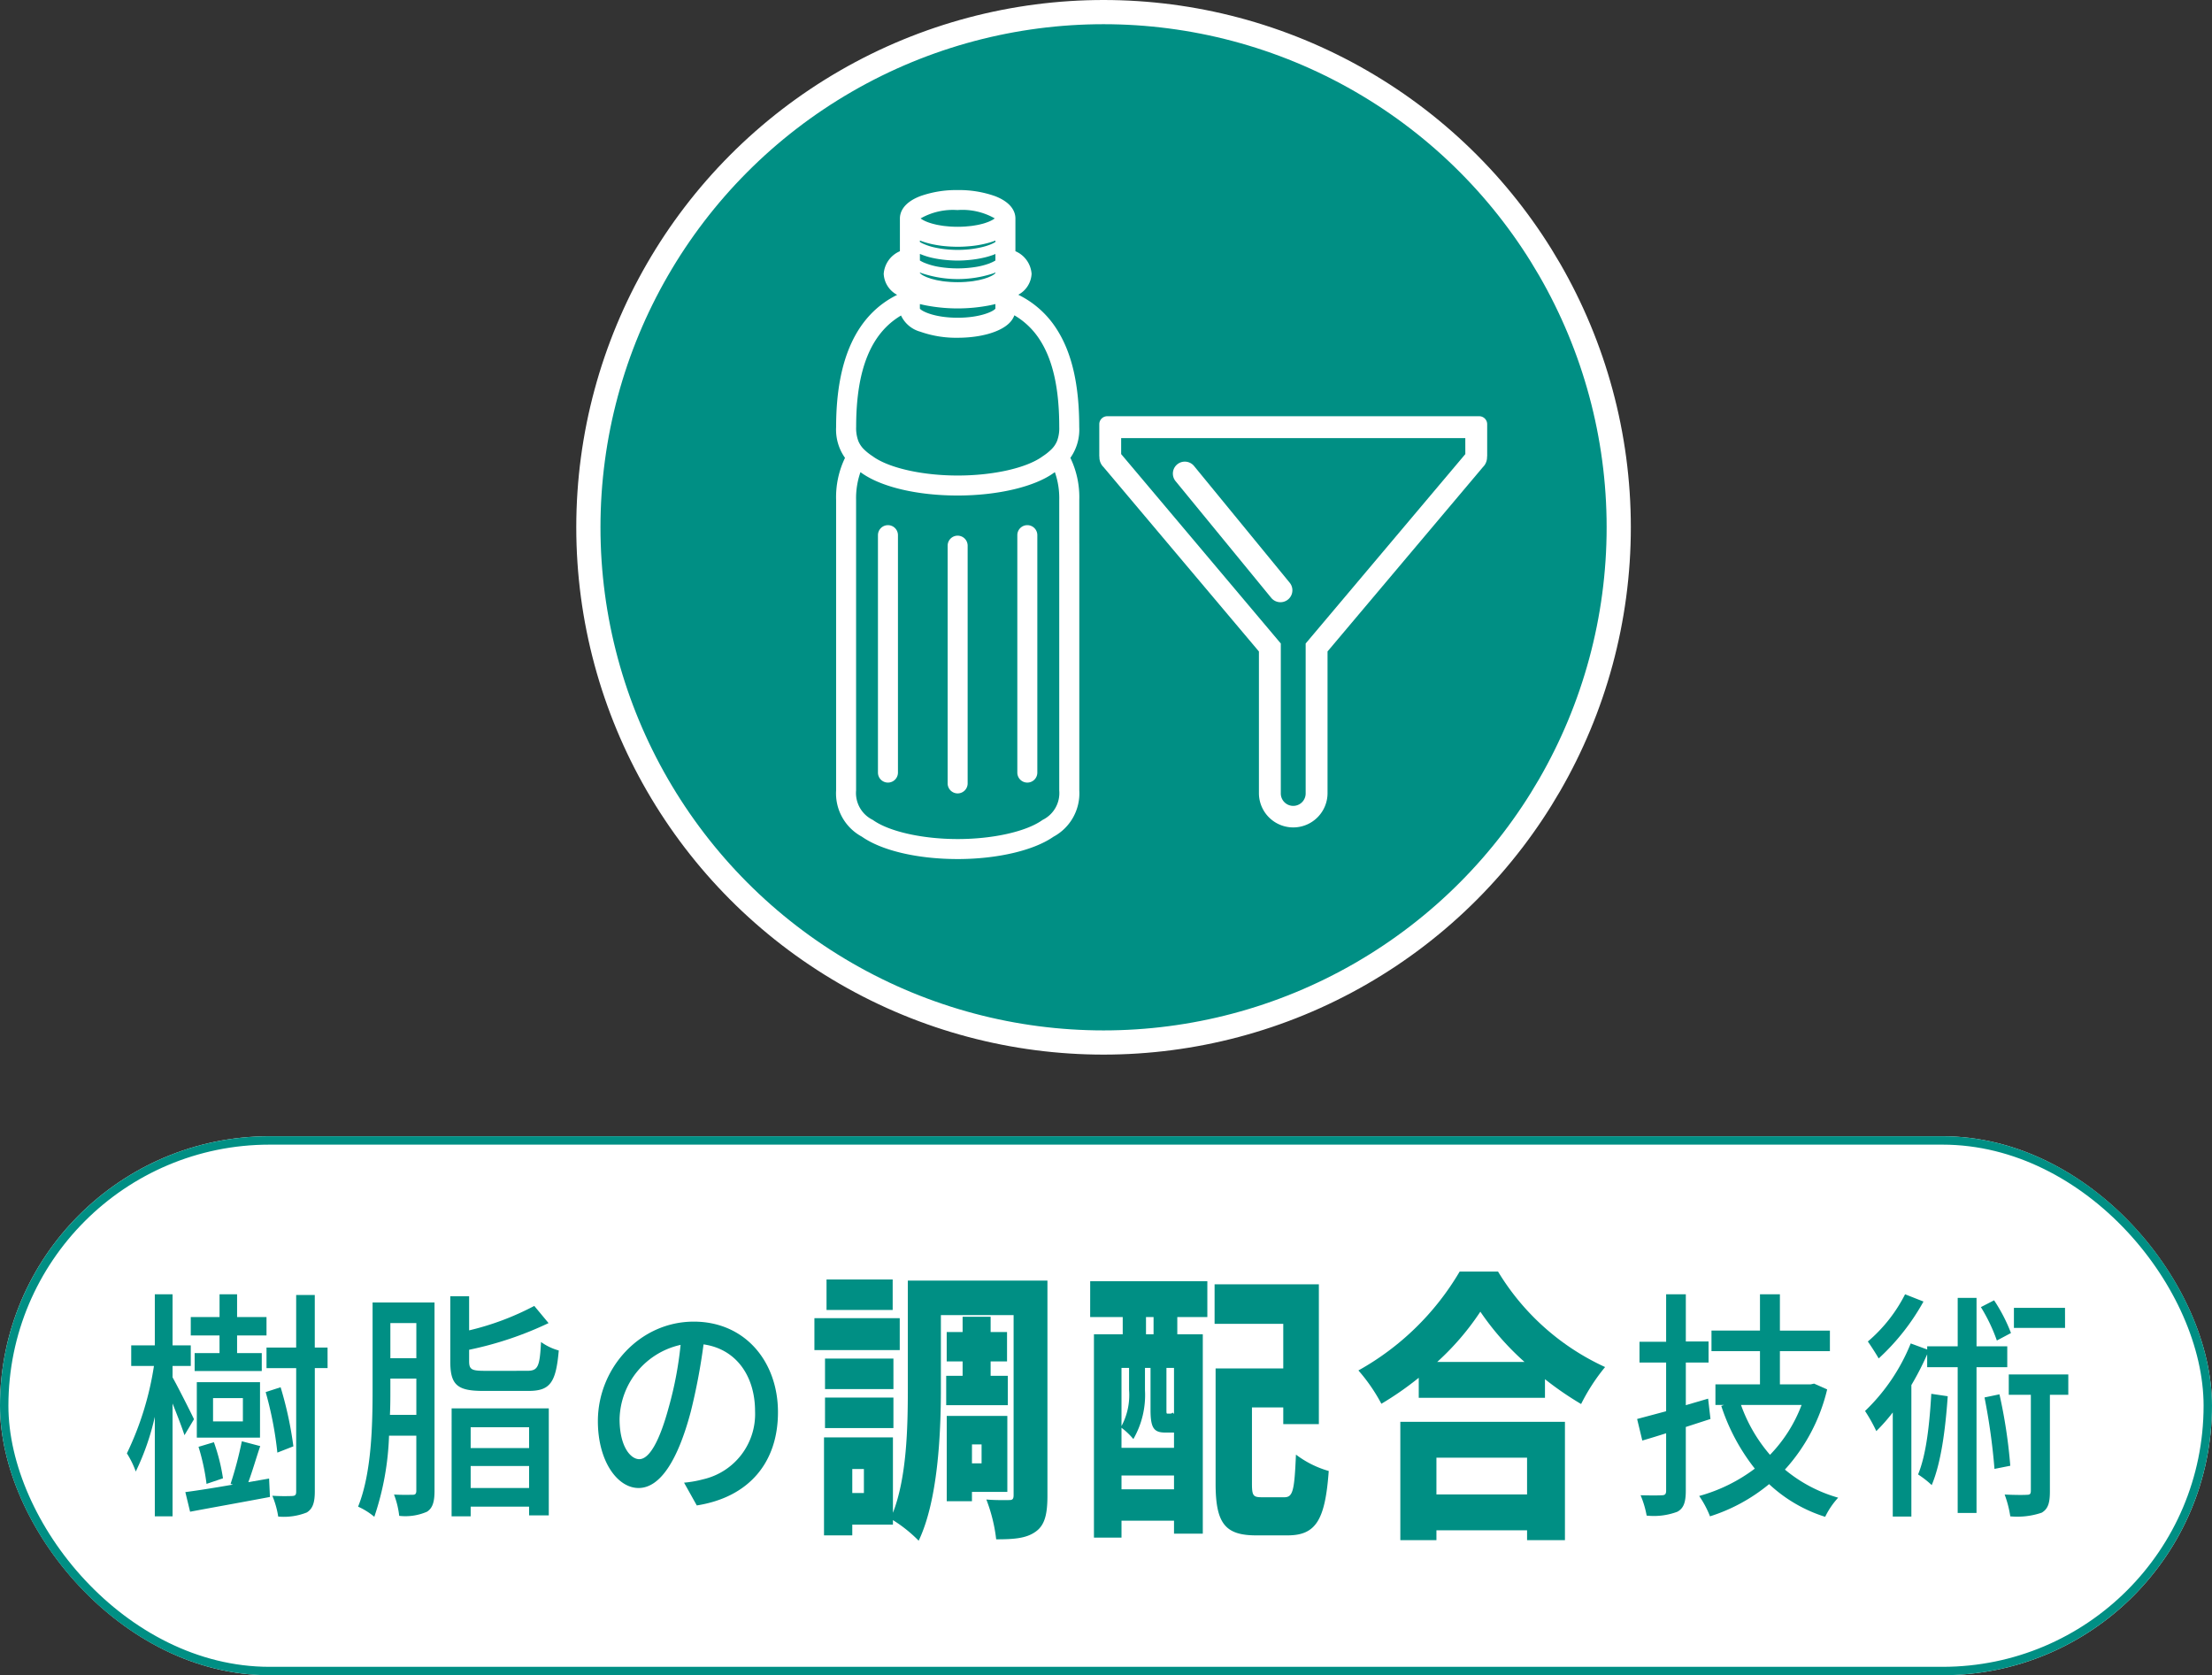
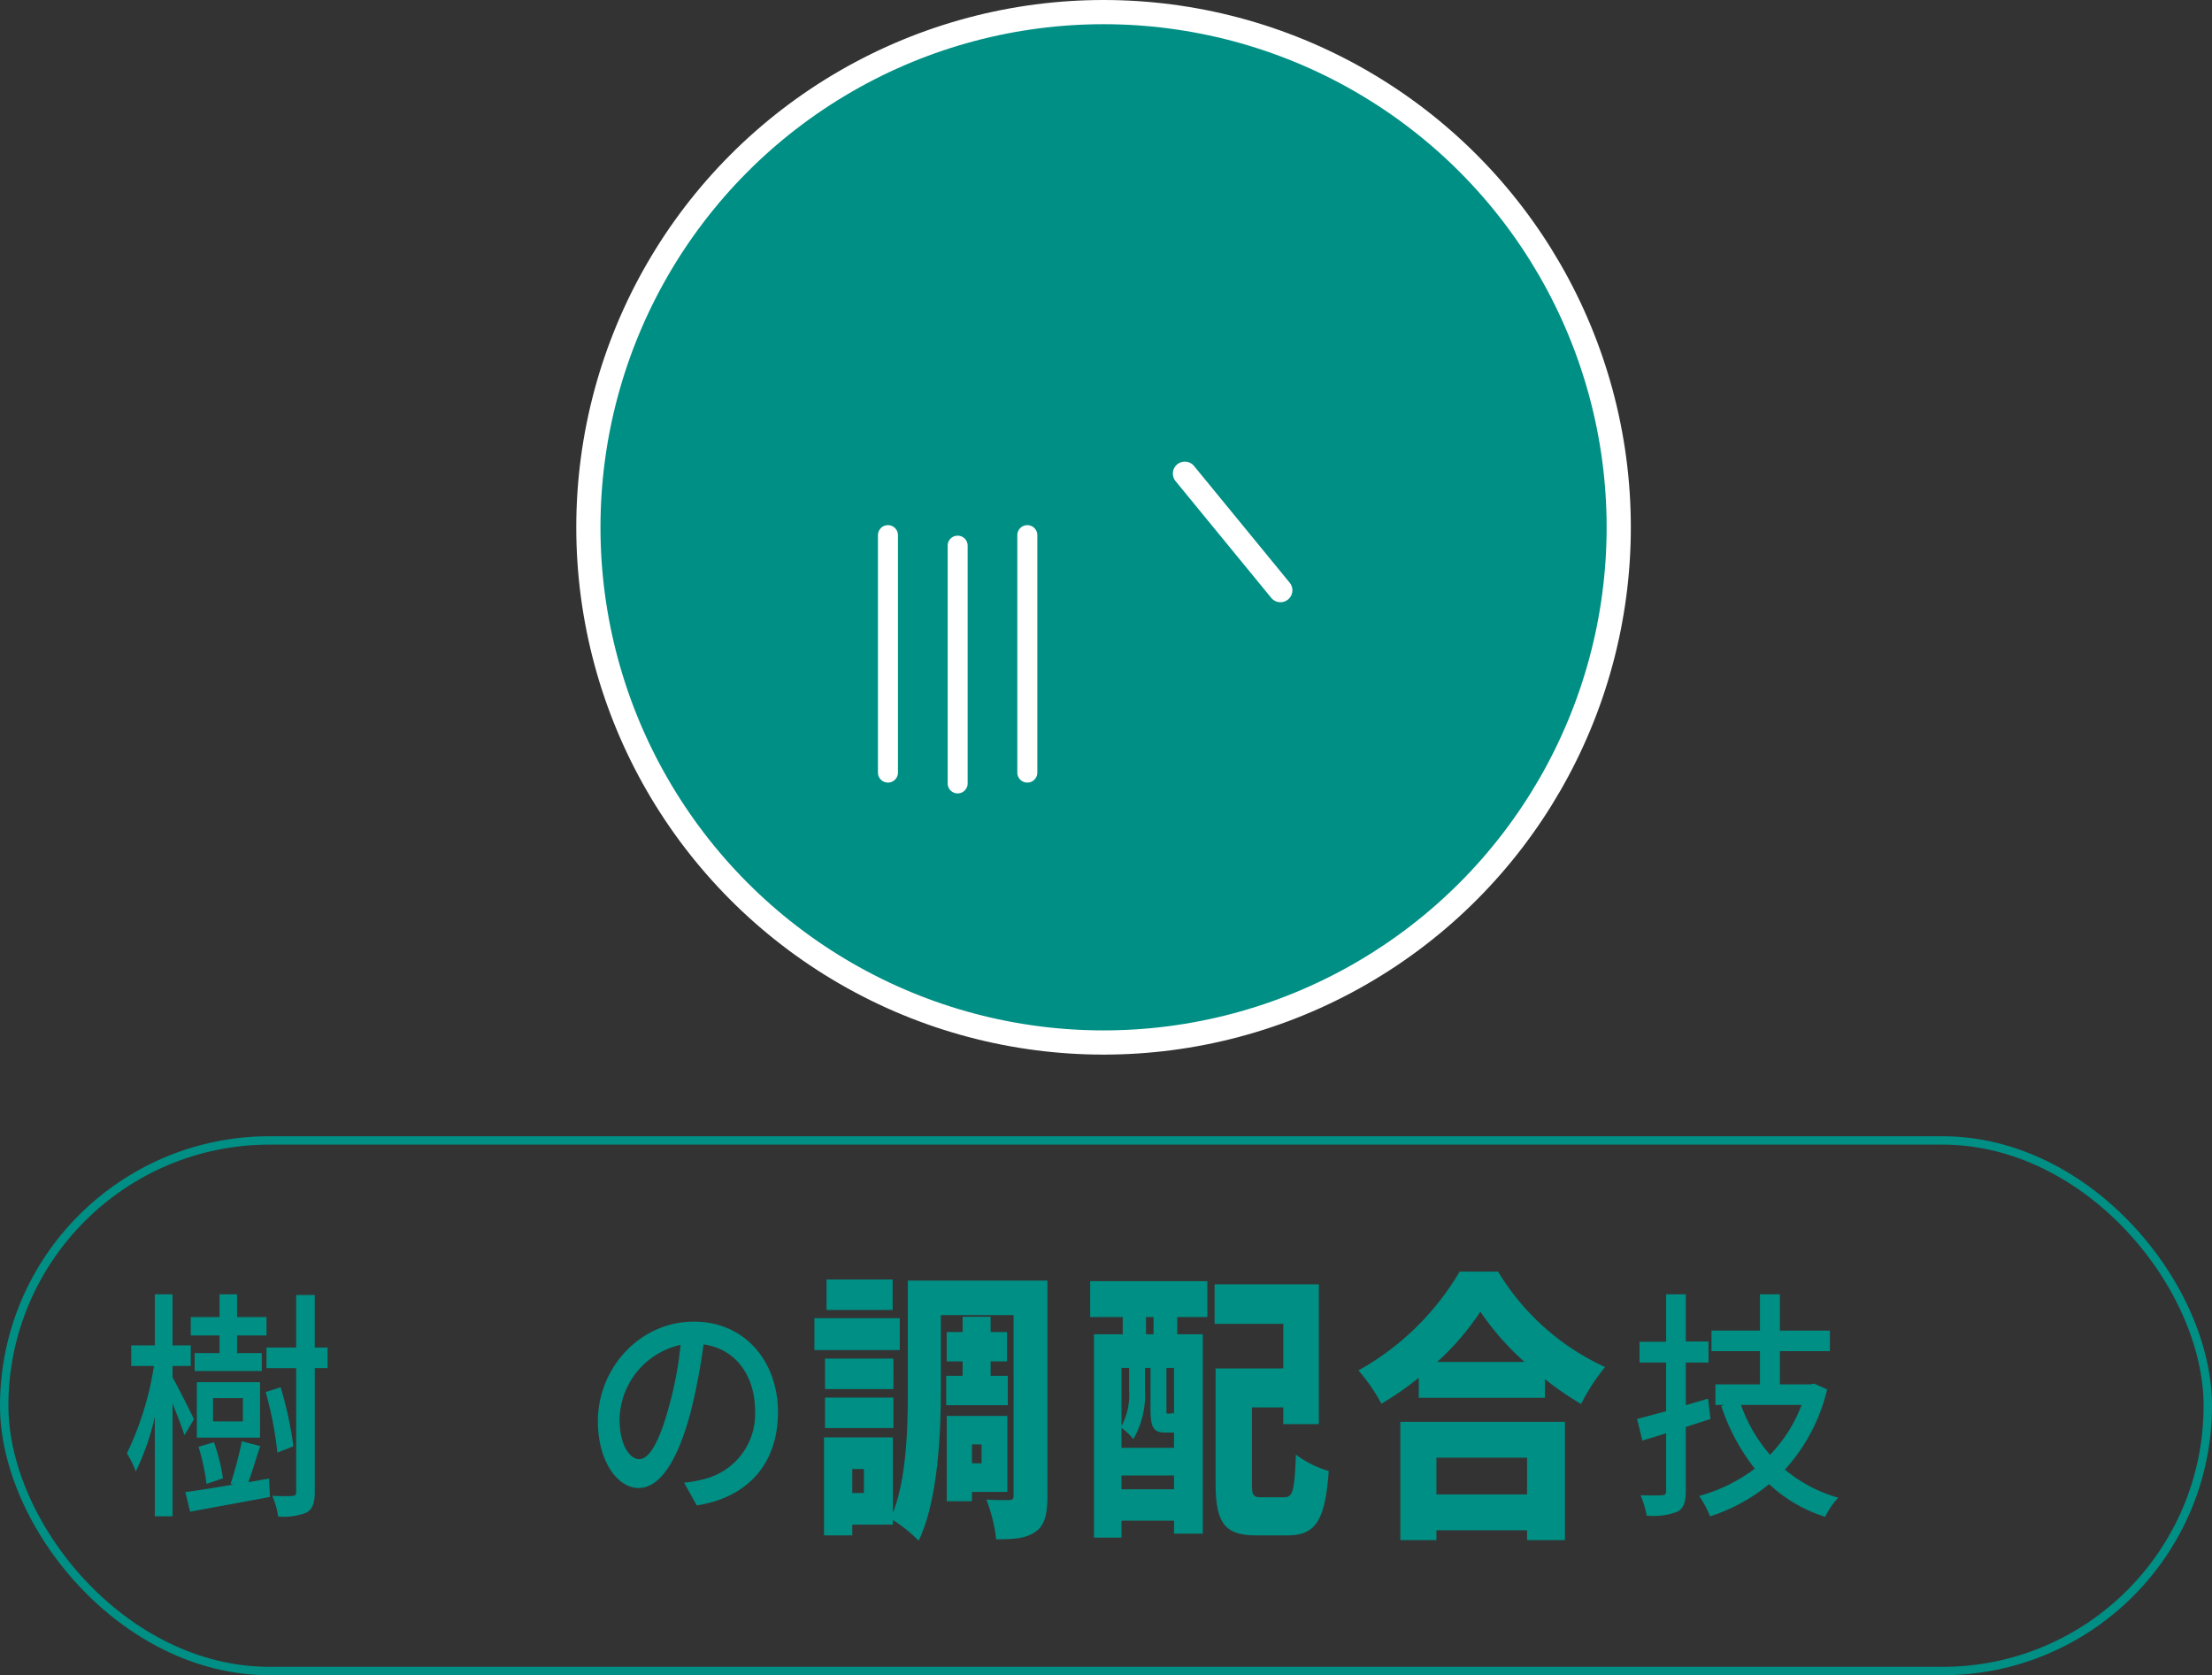
<svg xmlns="http://www.w3.org/2000/svg" height="199.296" viewBox="0 0 263.166 199.296" width="263.166">
  <rect x="0" y="0" width="263.166" height="199.296" fill="#333333" stroke="none" />
  <path d="m124.023 62.732a61.292 61.292 0 1 1 -61.292-61.292 61.292 61.292 0 0 1 61.292 61.292" fill="#008f84" transform="translate(68.561 0)" />
  <circle cx="131.292" cy="62.732" fill="none" r="61.292" stroke="#fff" stroke-miterlimit="10" stroke-width="2.879" />
  <g fill="#fff" transform="translate(68.561 0)">
-     <path d="m108.372 50.464a.949.949 0 0 0 -.947-.946h-44.256a.949.949 0 0 0 -.946.946v3.736a.91.91 0 0 0 .016.167 1.621 1.621 0 0 0 .487 1.2l18.49 21.937v16.85a4.081 4.081 0 1 0 8.163 0v-16.854l18.49-21.936a1.629 1.629 0 0 0 .487-1.2.918.918 0 0 0 .016-.167zm-2.6 3.558-18.996 22.533v17.8a1.479 1.479 0 1 1 -2.957 0v-17.8l-18.994-22.533v-1.9h40.944z" />
    <path d="m83.779 71.643a1.416 1.416 0 0 1 -1.1-.519l-11.379-13.883a1.42 1.42 0 0 1 2.2-1.8l11.376 13.882a1.42 1.42 0 0 1 -1.1 2.32" />
-     <path d="m59.843 64.633v-5.163a10.76 10.76 0 0 0 -1.059-5 5.812 5.812 0 0 0 1.053-3.679c0-4.981-.861-8.763-2.635-11.563a11.294 11.294 0 0 0 -4.617-4.163 2.991 2.991 0 0 0 1.585-2.488 3.173 3.173 0 0 0 -1.925-2.69v-3.9c0-.643-.316-1.842-2.427-2.655a12.791 12.791 0 0 0 -4.444-.72 12.764 12.764 0 0 0 -4.445.721c-2.11.811-2.426 2.011-2.426 2.654v3.9a3.173 3.173 0 0 0 -1.928 2.691 3 3 0 0 0 1.6 2.5c-4.817 2.39-7.261 7.638-7.261 15.717a5.8 5.8 0 0 0 1.058 3.676 10.774 10.774 0 0 0 -1.059 5v11.584 22.983a5.84 5.84 0 0 0 3.059 5.494c2.376 1.668 6.641 2.665 11.408 2.667 4.68 0 9.041-1.017 11.389-2.654a5.861 5.861 0 0 0 3.076-5.508c0-2.523 0-20.228 0-29.4m-4.416 32.938c-.02.014-.041.029-.06.044-1.951 1.338-5.862 2.2-9.991 2.2s-8.063-.868-10.006-2.211c-.034-.026-.07-.049-.105-.071a3.556 3.556 0 0 1 -1.977-3.5c0-2.013 0-13.685 0-22.983v-11.584a9.344 9.344 0 0 1 .52-3.3c.041.028.077.056.118.083l.011.009.042.03c2.371 1.665 6.63 2.658 11.393 2.658 4.761 0 9.159-1.042 11.437-2.693.045-.029.084-.059.127-.088a9.319 9.319 0 0 1 .521 3.3v5.163 29.4a3.553 3.553 0 0 1 -1.959 3.499c-.023.013-.047.028-.07.044m-13.916-68.74.082.024c.048.014.1.029.144.042.233.065.474.124.724.175l.147.028c.233.045.471.085.717.118l.117.017c.128.016.259.029.39.042s.293.027.443.037l.19.012c.292.016.588.027.891.027h.018c.521 0 1.031-.028 1.527-.077a12.183 12.183 0 0 0 2.33-.444c.2-.061.4-.126.583-.2l.048-.019v.172c-.072.044-.151.089-.238.134a4.73 4.73 0 0 1 -.465.208 7.736 7.736 0 0 1 -1.09.313 11.371 11.371 0 0 1 -1.58.239c-.364.029-.737.046-1.118.046h-.006c-.387 0-.749-.019-1.1-.047a11.427 11.427 0 0 1 -1.605-.236 6.722 6.722 0 0 1 -1.546-.524c-.087-.045-.164-.09-.238-.136v-.172l.03.011.076.027c.17.064.347.124.529.18m8.35 7.706v.183c-.274.346-1.826 1.078-4.492 1.078s-4.221-.735-4.492-1.08v-.548q.39.1.8.177a20 20 0 0 0 7.429-.008c.257-.051.51-.107.757-.169zm-8.985-6.33h.01a8.434 8.434 0 0 0 1.563.489 12.451 12.451 0 0 0 1.309.208 15.067 15.067 0 0 0 1.607.095h.006a14.6 14.6 0 0 0 1.573-.092 12.448 12.448 0 0 0 1.323-.21 9.183 9.183 0 0 0 1.348-.381c.085-.032.163-.066.242-.1h.005v.773c-.074.046-.157.093-.247.139-.106.054-.223.108-.352.16-.035.015-.067.03-.1.044a8.55 8.55 0 0 1 -1.658.429 13.686 13.686 0 0 1 -4.282 0 8.131 8.131 0 0 1 -1.748-.475c-.127-.052-.245-.1-.351-.159-.089-.045-.171-.09-.245-.136v-.783zm8.788 2.292c.069-.027.134-.054.2-.082v.08a.993.993 0 0 1 -.085.076c-.014.012-.024.024-.041.037s-.017.017-.03.027-.048.028-.068.041-.062.038-.094.057l-.054.032c-.023.013-.038.025-.063.038s-.058.026-.084.039c-.047.023-.1.046-.155.07l-.053.024c-.037.015-.065.031-.1.047s-.062.02-.09.031c-.068.026-.145.05-.219.076l-.052.017c-.052.017-.095.035-.15.052l-.088.023c-.09.026-.191.05-.289.074l-.049.012c-.067.017-.125.035-.2.051l-.078.014c-.115.024-.242.044-.366.065l-.049.009c-.082.014-.155.031-.241.043-.019 0-.041 0-.06.006-.161.022-.335.038-.509.054h-.02c-.087.008-.164.02-.254.026h-.033c-.286.02-.587.031-.9.031h-.019c-.32 0-.622-.012-.91-.031h-.034c-.081-.005-.15-.016-.228-.023h-.022c-.182-.016-.365-.033-.533-.055l-.06-.007c-.084-.012-.154-.028-.234-.042-.143-.024-.287-.047-.418-.075l-.078-.014c-.071-.015-.129-.034-.2-.05l-.026-.007c-.107-.026-.216-.052-.313-.08l-.088-.023c-.055-.017-.1-.034-.147-.051l-.03-.011c-.084-.027-.169-.055-.244-.084-.028-.01-.063-.02-.09-.031s-.064-.03-.1-.045l-.036-.017c-.061-.027-.123-.053-.177-.08-.025-.012-.058-.025-.081-.038s-.038-.023-.061-.036-.025-.016-.039-.023c-.039-.024-.079-.047-.112-.069s-.049-.027-.066-.041a.353.353 0 0 1 -.028-.025c-.014-.01-.021-.019-.033-.029l-.009-.008a1.1 1.1 0 0 1 -.089-.08v-.082c.066.028.13.057.2.084a13.5 13.5 0 0 0 8.541.021l.049-.021m-4.293-7.51a7.776 7.776 0 0 1 4.4.993h.006c-.011.009-.031.021-.044.031s-.061.044-.095.067-.094.059-.15.091-.092.049-.142.074c-.066.032-.136.064-.213.1-.06.025-.122.051-.188.076-.086.033-.18.064-.277.1-.075.024-.15.049-.232.072-.107.031-.225.06-.344.089-.088.021-.174.043-.269.063-.133.028-.277.051-.422.075-.1.017-.191.034-.3.049-.169.023-.351.039-.534.056-.1.008-.185.02-.284.027-.29.019-.595.031-.918.031h-.017c-.321 0-.625-.012-.914-.031-.1-.007-.19-.019-.287-.028-.181-.016-.362-.032-.529-.055-.105-.015-.2-.033-.3-.049-.143-.024-.286-.047-.417-.075-.1-.02-.183-.042-.273-.064-.117-.029-.233-.057-.339-.088-.083-.024-.159-.048-.235-.073-.1-.032-.188-.063-.273-.095-.067-.026-.129-.051-.189-.077-.077-.032-.148-.064-.213-.1-.05-.024-.1-.049-.141-.073s-.107-.062-.152-.093-.066-.044-.092-.065-.034-.022-.046-.032h.006a7.794 7.794 0 0 1 4.405-.992zm-6.75 12.547a3.571 3.571 0 0 0 2.29 1.927 12.791 12.791 0 0 0 4.447.721c2.715 0 5.071-.672 6.149-1.752a2.491 2.491 0 0 0 .6-.919 8.966 8.966 0 0 1 3.074 2.99c1.525 2.408 2.266 5.774 2.265 10.291a4.308 4.308 0 0 1 -.256 1.662 2.976 2.976 0 0 1 -.665.989 6.507 6.507 0 0 1 -1.013.815c-.023.015-.039.029-.062.044-1.9 1.38-5.862 2.27-10.083 2.27-4.152 0-8.077-.869-10.01-2.215-.028-.021-.059-.043-.083-.059s-.036-.027-.056-.04a6.314 6.314 0 0 1 -1.014-.81 2.952 2.952 0 0 1 -.664-.99 4.359 4.359 0 0 1 -.257-1.667c0-6.78 1.732-11.122 5.345-13.259" />
    <path d="m45.373 63.727a1.19 1.19 0 0 0 -1.19 1.19v28.247a1.19 1.19 0 1 0 2.379 0v-28.247a1.19 1.19 0 0 0 -1.19-1.19" />
    <path d="m37.082 62.477a1.19 1.19 0 0 0 -1.191 1.19v28.245a1.189 1.189 0 0 0 2.379 0v-28.245a1.19 1.19 0 0 0 -1.189-1.19" />
    <path d="m53.662 62.476a1.19 1.19 0 0 0 -1.19 1.19v28.246a1.19 1.19 0 0 0 2.38 0v-28.246a1.19 1.19 0 0 0 -1.19-1.19" />
  </g>
  <g transform="translate(-419 -2492.988)">
    <g fill="#fff" stroke="#008f84">
-       <rect height="64.123" rx="32.062" stroke="none" width="263.166" x="419" y="2628.162" />
      <rect fill="none" height="63.123" rx="31.562" width="262.166" x="419.5" y="2628.662" />
    </g>
    <path d="m435 2644.162h231.166v32.123h-231.166z" fill="none" />
    <g fill="#008f84">
      <path d="m6.851 19.464c-.283-.892-.876-2.419-1.417-3.773v13.426h-2.111v-11.842a30 30 0 0 1 -2.266 6.512 10.845 10.845 0 0 0 -1.057-2.162 36.572 36.572 0 0 0 3.22-10.4h-2.705v-2.448h2.808v-6.077h2.111v6.077h2.166v2.449h-2.166v1.354c.618 1.1 2.188 4.2 2.55 4.984zm10.069 5.157.1 2.191c-3.348.633-6.9 1.266-9.5 1.756l-.566-2.334c1.519-.2 3.528-.518 5.666-.893l-.283-.086a45.3 45.3 0 0 0 1.339-5.07l2.188.576c-.489 1.442-.952 3.055-1.416 4.293zm-5.9-17.026h-3.42v-2.189h3.425v-2.706h2.086v2.706h3.5v2.189h-3.5v2.105h2.936v2.133h-7.985v-2.133h2.961zm4.817 12.159h-7.518v-6.6h7.52zm-6.361 5.5a25.56 25.56 0 0 0 -.953-4.408l1.829-.547a22.478 22.478 0 0 1 1.081 4.293zm4.326-10.2h-3.552v2.766h3.55zm4.1 6.481a42.707 42.707 0 0 0 -1.39-7.2l1.777-.577a43.667 43.667 0 0 1 1.519 7.03zm5.975-10.055h-1.52v14.668c0 1.356-.257 2.074-.953 2.508a7.391 7.391 0 0 1 -3.4.488 10.67 10.67 0 0 0 -.7-2.476 23.636 23.636 0 0 0 2.4.027c.335-.027.438-.143.438-.518v-14.693h-3.531v-2.447h3.529v-6.252h2.214v6.252h1.52z" transform="translate(434.096 2644.265)" />
-       <path d="m42.1 26.092c0 1.239-.207 2.045-.9 2.477a6.447 6.447 0 0 1 -3.3.49 10.4 10.4 0 0 0 -.619-2.535c.98.059 1.907.029 2.216.029s.437-.115.437-.49v-6.539h-3.246a33.322 33.322 0 0 1 -1.751 9.65 8.107 8.107 0 0 0 -1.931-1.209c1.622-4.006 1.725-9.767 1.725-13.972v-10.315h7.369zm-2.163-9.047v-4.32h-3.09v1.268c0 .922 0 1.988-.052 3.052zm-3.09-6.74h3.09v-4.178h-3.09zm16.251 1.5c1.312 0 1.519-.461 1.673-3.428a6.658 6.658 0 0 0 2.111 1.008c-.335 3.832-1.03 4.811-3.605 4.811h-5.412c-3.09 0-3.89-.748-3.89-3.514v-7.752h2.241v4.063a32.478 32.478 0 0 0 7.751-2.91l1.7 2.044a41.4 41.4 0 0 1 -9.45 3.173v1.354c0 .977.284 1.152 1.829 1.152zm-8.963 4.465h11.559v12.73h-2.344v-1.035h-6.95v1.153h-2.269zm2.265 4.723h6.952v-2.477h-6.952zm6.953 2.132h-6.953v2.621h6.95z" transform="translate(428.596 2644.265)" />
      <path d="m77.411 25.111a13.2 13.2 0 0 0 2.266-.4 7.959 7.959 0 0 0 6.181-8.1c0-4.149-2.214-7.4-6.129-7.951a71.979 71.979 0 0 1 -1.52 8.009c-1.544 5.821-3.657 9.077-6.209 9.077-2.524 0-4.842-3.2-4.842-7.951 0-6.338 5.021-11.842 11.408-11.842 6.129 0 10.018 4.783 10.018 10.775 0 5.963-3.426 10.111-9.658 11.092zm-1.8-9.045a43.554 43.554 0 0 0 1.389-7.348 9.26 9.26 0 0 0 -7.261 8.817c0 3.285 1.312 4.781 2.343 4.781 1.107 0 2.343-1.844 3.528-6.25" transform="translate(422.973 2644.265)" />
      <path d="m108.364 9.34h-10.152v-3.8h10.152zm17.572 17.305c0 2.184-.3 3.527-1.412 4.3-1.112.8-2.583.906-4.686.906a19.172 19.172 0 0 0 -1.171-4.738c1.051.1 2.313.068 2.733.068.391 0 .511-.135.511-.6v-21.407h-8.651v8.8c0 5.377-.36 13.272-2.643 18.043a16.632 16.632 0 0 0 -3.064-2.453v.539h-4.836v1.275h-3.363v-11.655h8.2v8.971c1.652-4.235 1.772-10.182 1.772-14.717v-12.902h16.61zm-18.322-12.668h-8.14v-3.629h8.139zm-8.14 1.008h8.139v3.629h-8.14zm8.05-10.416h-7.87v-3.629h7.869zm-3.424 18.918h-1.382v2.855h1.382zm11.744-11.087v-1.716h-1.893v-3.494h1.893v-1.815h3.333v1.815h1.952v3.494h-1.952v1.716h2.042v3.495h-7.329v-3.495zm1.111 13.811v1.109h-3v-10.152h7.21v9.04zm0-3.4h1.145v-2.25h-1.141z" transform="translate(417.68 2644.265)" />
      <path d="m137.154 1.141h13.937v4.268h-3.574v2.05h3.033v23.721h-3.424v-1.545h-6.248v2.016h-3.278v-24.192h3.424v-2.05h-3.874zm8.951 18.01c-1.382 0-1.773-.537-1.773-2.721v-4.973h-.661v2.655a10.49 10.49 0 0 1 -1.382 5.812 8.355 8.355 0 0 0 -1.412-1.344v2.385h6.248v-1.814zm-5.227-7.694v6.922a7.837 7.837 0 0 0 .9-4.3v-2.622zm6.248 12.8h-6.248v1.643h6.248zm-2.433-18.848h-.9v2.051h.9zm2.432 6.048h-.9v4.943c0 .47 0 .5.151.5h.18c.27 0 .33-.034.39-.135.061.066.121.1.181.168zm13.126 15.389c1.022 0 1.2-.773 1.382-5.074a11.774 11.774 0 0 0 3.9 1.949c-.421 5.846-1.532 7.66-4.9 7.66h-3.724c-3.664 0-4.836-1.377-4.836-6.148v-13.709h8.05v-5.309h-8.17v-4.7h12.405v16.628h-4.235v-1.983h-3.725v9.04c0 1.478.15 1.646 1.2 1.646z" transform="translate(411.549 2644.265)" />
      <path d="m191.7 0a28.961 28.961 0 0 0 12.735 11.356 23.131 23.131 0 0 0 -2.853 4.4 38.07 38.07 0 0 1 -4.3-2.957v2.217h-15.016v-2.383a37.616 37.616 0 0 1 -4.446 3.092 20.7 20.7 0 0 0 -2.733-3.965 32.057 32.057 0 0 0 12.045-11.76zm-11.626 17.875h19.584v14.078h-4.505v-1.176h-10.784v1.176h-4.294zm4.294 8.635h10.784v-4.369h-10.783zm10.483-15.758a32.353 32.353 0 0 1 -5.257-5.982 31.453 31.453 0 0 1 -5.136 5.982z" transform="translate(405.526 2644.265)" />
      <path d="m223.144 17.535-2.936.951v7.576c0 1.383-.257 2.1-1 2.506a7.975 7.975 0 0 1 -3.658.461 11.269 11.269 0 0 0 -.721-2.42c1.133.029 2.215.029 2.524 0 .386 0 .515-.144.515-.547v-6.828c-1 .317-1.932.606-2.834.865l-.618-2.564c.98-.26 2.163-.576 3.451-.922v-5.791h-3.167v-2.477h3.168v-5.645h2.343v5.616h2.705v2.506h-2.705v5.07l2.652-.777zm13.882-3.516a21.571 21.571 0 0 1 -5.026 9.537 17.279 17.279 0 0 0 6.335 3.342 9.444 9.444 0 0 0 -1.546 2.276 17.344 17.344 0 0 1 -6.67-3.889 20.95 20.95 0 0 1 -7.031 3.832 11.844 11.844 0 0 0 -1.288-2.422 19.629 19.629 0 0 0 6.619-3.254 24 24 0 0 1 -3.991-7.461l.335-.117h-1.03v-2.447h5.3v-3.948h-5.769v-2.449h5.769v-4.319h2.37v4.32h5.949v2.448h-5.949v3.948h3.657l.412-.088zm-10.251 1.844a18.537 18.537 0 0 0 3.451 5.936 17.251 17.251 0 0 0 3.759-5.936z" transform="translate(399.355 2644.265)" />
-       <path d="m260.25 11.372v17.341h-2.241v-17.341h-3.63v-1.528a34.572 34.572 0 0 1 -1.879 3.656v15.645h-2.214v-12.387a21.916 21.916 0 0 1 -1.958 2.219 19.2 19.2 0 0 0 -1.339-2.393 23.1 23.1 0 0 0 5.434-8.037l1.958.72v-.375h3.63v-5.761h2.241v5.761h3.656v2.48zm-6.309-7.809a26.759 26.759 0 0 1 -5.331 6.77c-.309-.547-.927-1.5-1.289-2.016a18.1 18.1 0 0 0 4.43-5.617zm2.884 11.266c-.282 4.031-.8 7.949-1.906 10.572a11.208 11.208 0 0 0 -1.622-1.268c.98-2.363 1.365-5.992 1.572-9.593zm5.845-6.629a20.182 20.182 0 0 0 -1.9-3.974l1.571-.809a19.727 19.727 0 0 1 2.009 3.891zm.309 6.4a60.648 60.648 0 0 1 1.288 8.5l-1.88.373a75.29 75.29 0 0 0 -1.184-8.5zm8.19.058h-2.189v11.464c0 1.324-.18 2.1-.979 2.562a9.017 9.017 0 0 1 -3.734.434 12.893 12.893 0 0 0 -.67-2.594c1.211.059 2.319.059 2.678.029.335 0 .439-.115.439-.49v-11.408h-2.627v-2.42h7.083zm-.386-7.958h-6.083v-2.387h6.078z" transform="translate(393.9 2644.265)" />
    </g>
    <path d="m428.096 2644.264h244.974v32.02h-244.974z" fill="none" />
  </g>
</svg>